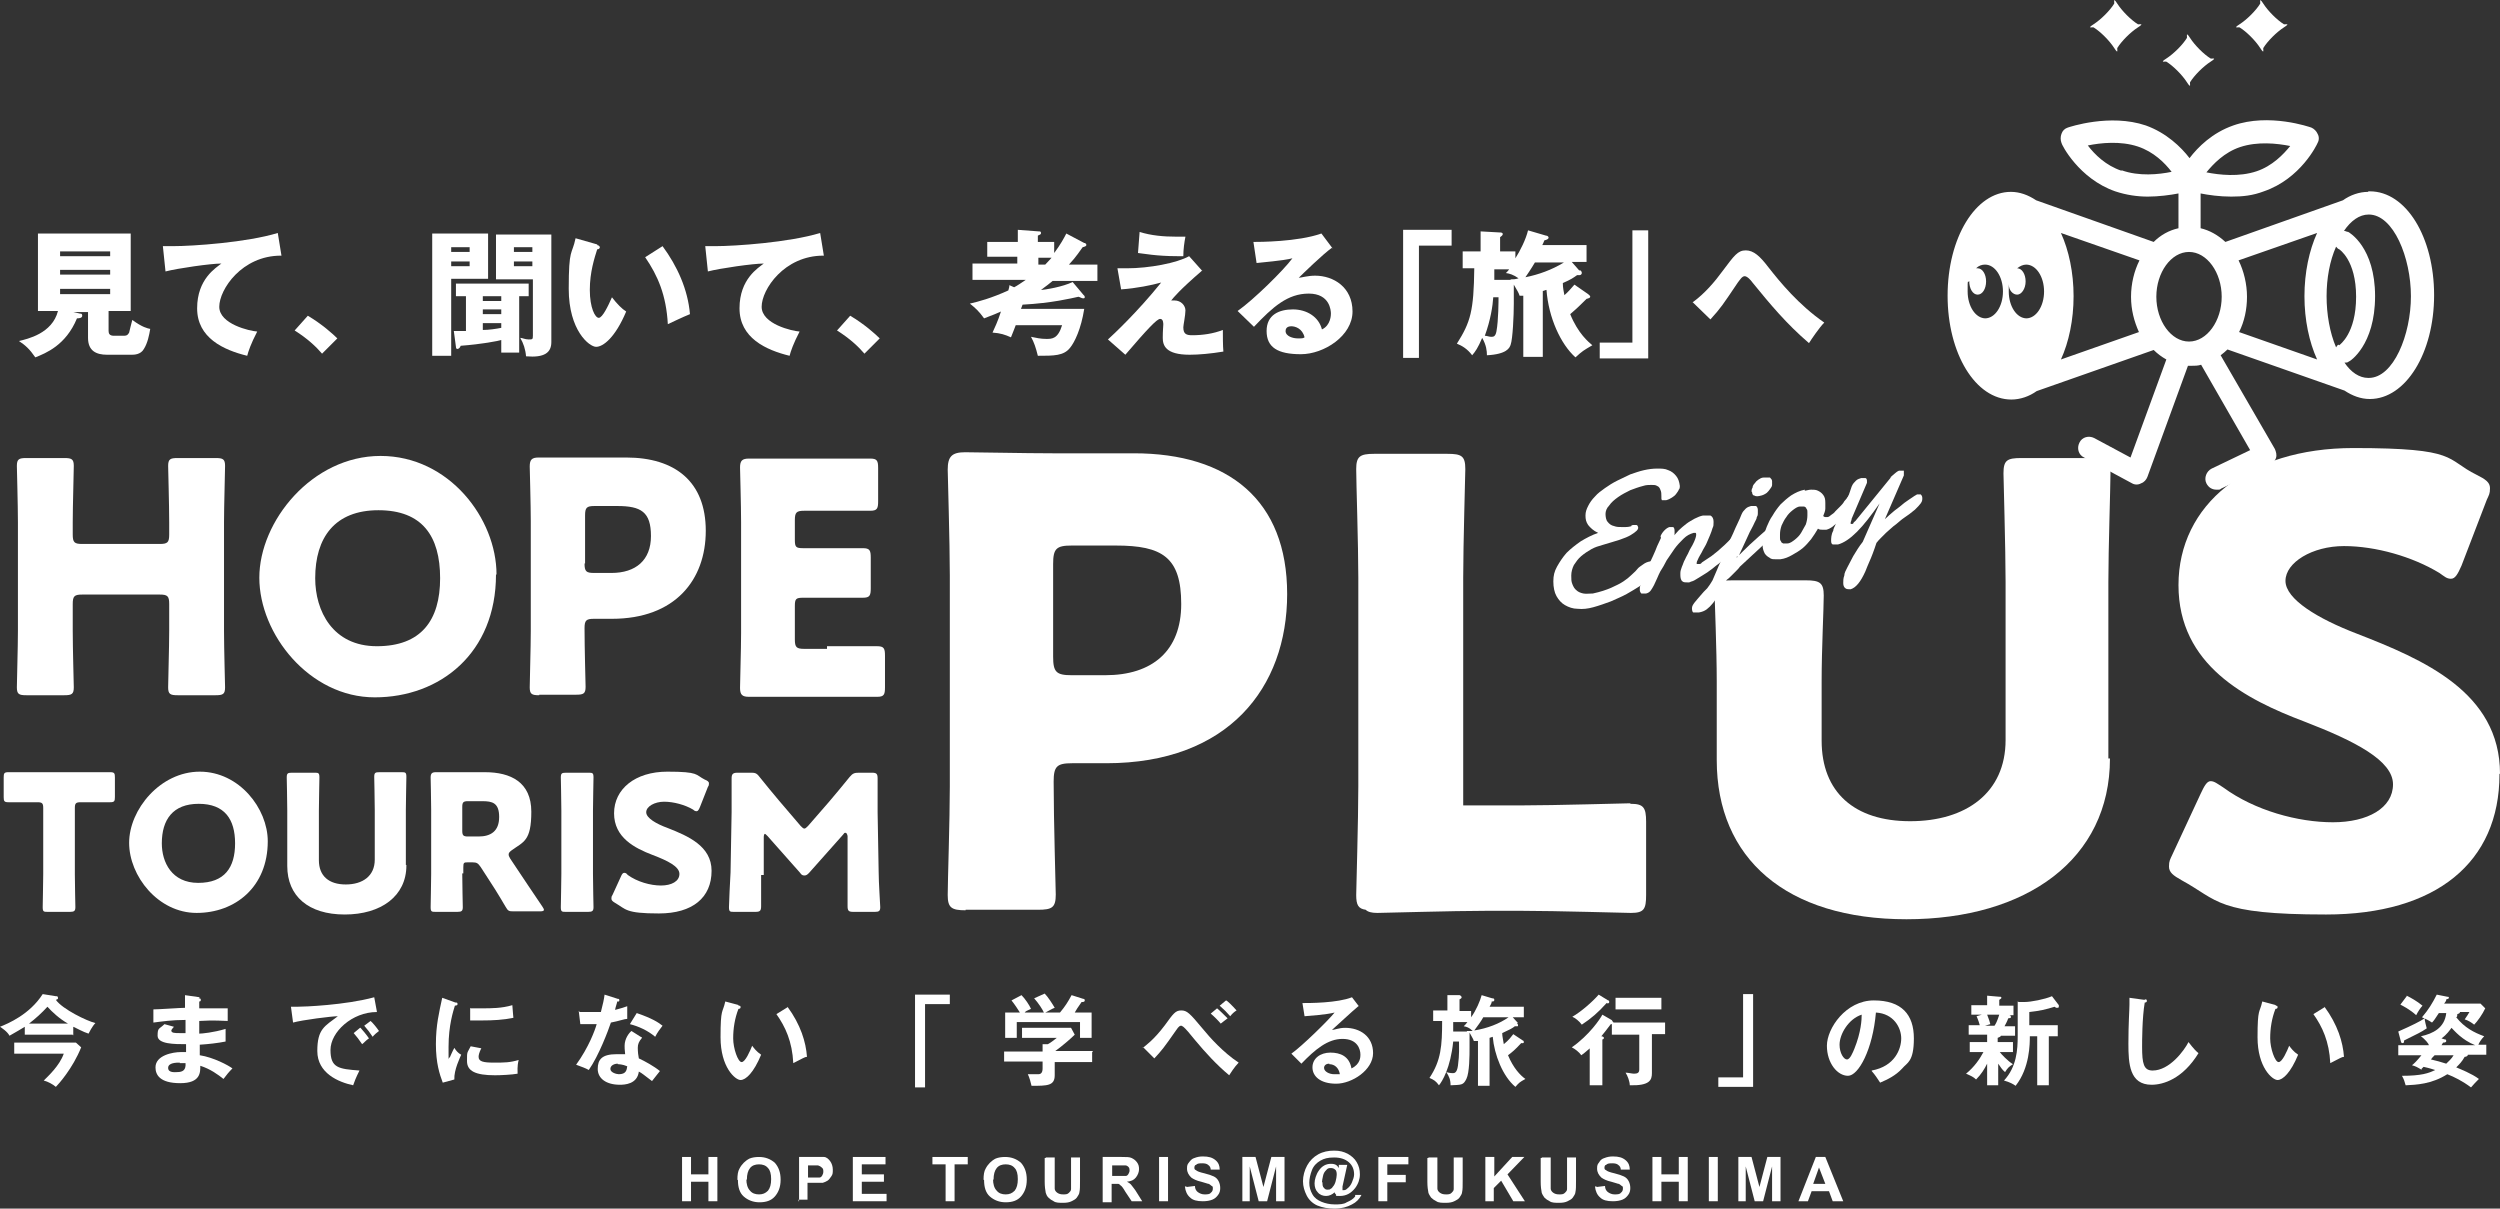
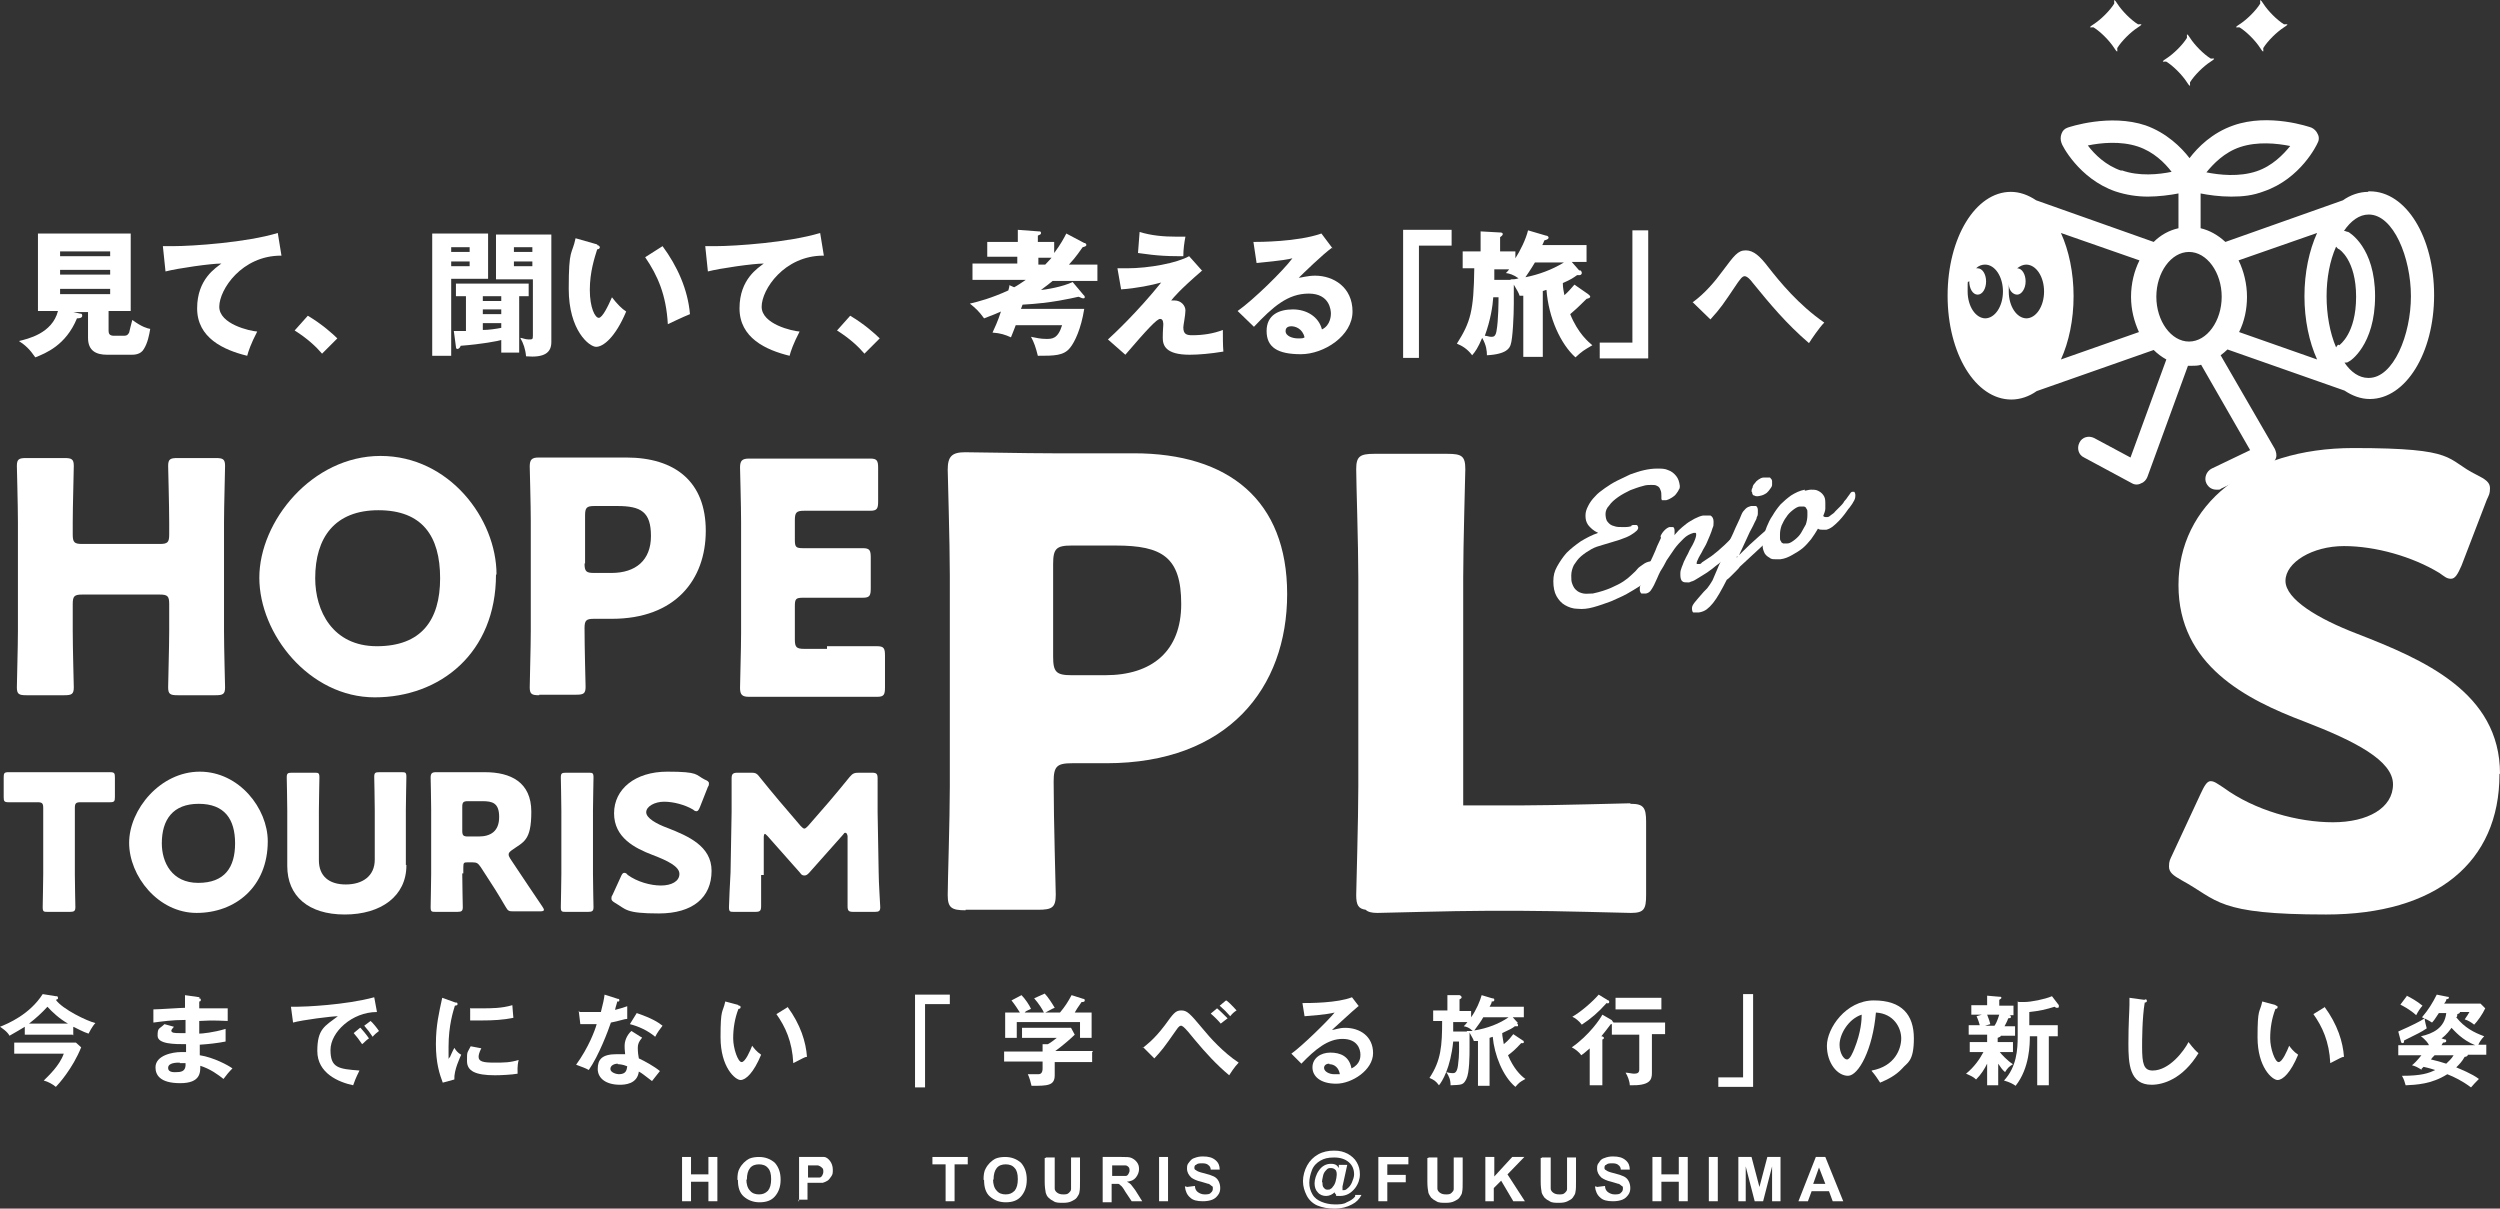
<svg xmlns="http://www.w3.org/2000/svg" id="_レイヤー_1" version="1.1" viewBox="0 0 474.3 229.3" width="474.3" height="229.3">
  <rect x="0" y="0" width="474.3" height="229.3" fill="#333333" stroke="none" />
  <defs>
    <style>
      .st0 {
        fill: #fff;
      }
    </style>
  </defs>
  <g>
    <path class="st0" d="M13.8,196.3H4.7v-1.5c-.8.5-1.5.9-2.9,1.7-.4-.8-1.5-1.5-1.8-1.7,1.5-.6,5.6-2.3,8.1-6.2l2.5.4c.2,0,.4,0,.4.3s0,.2-.4.4c1.3,1.8,5.9,4,7.5,4.4-.6.6-1.2,1.8-1.3,2-1-.3-2.4-1.1-2.9-1.3v1.6h-.1ZM2.7,200v-2.2h11.7l1,.9c-1.6,4-4.3,7-4.8,7.5-.6-.5-1.5-1-2.3-1.2.8-.8,3-2.8,3.8-5.1H2.7ZM12.9,194.2c-1.6-.9-3-2.2-3.9-3.2-1.1,1.2-2.2,2.2-3.5,3.2h7.4Z" />
    <path class="st0" d="M37.7,189.4c.2,0,.4,0,.4.3s-.2.3-.3.3v1.3h5.4v2.4c-.9,0-2.4-.2-5.4,0v2.4c.5,0,2.7-.2,5-.9v2.4c-1.5.3-3.3.5-4.9.6v2c2.6.4,5.4,1.9,6.2,2.5-.7.7-1.1,1.2-1.7,2-1-.8-2.5-1.9-4.4-2.5,0,1.2.1,3.3-3.8,3.3s-4.7-1.6-4.7-3c0-2.3,3.3-2.9,4.8-2.9s.8,0,1,0v-1.5c-2.2,0-5.4,0-5.4-1.6s.3-1.2,1.3-2.2l1.8.5c-.2.2-.5.6-.5.7,0,.5.7.5,1.6.5h1.1v-2.5c-2.6,0-4.5.3-6.1.5v-2.5c1,0,5.2-.3,6-.3v-2.4l2.8.4-.2.2h0ZM34.1,201.6c-.6,0-2.2,0-2.2,1s1.4.8,1.7.8c1.1,0,1.7-.4,1.6-1.7h-1.1Z" />
    <path class="st0" d="M71.5,192c-4.7,0-8.8,3.8-8.8,7.2s1.5,3.6,5.5,3.9c-.7,1.4-1,2.2-1.2,2.8-2.8-.6-6.8-2.3-6.8-6.5s1.4-4.7,3.9-6.6c-1.2,0-6.7.7-8.5,1.2l-.4-3h1.2c1.3,0,9.1-.3,14.6-1.8l.5,2.7h0ZM68.4,195c.3.3,1.2,1.4,1.6,2-.5.3-1.1,1-1.3,1.1-.6-.9-1-1.4-1.6-2.1l1.2-1h.1ZM70.2,193.6c.5.4,1.3,1.4,1.7,2-.4.3-.9.7-1.2,1.1-.6-.9-.9-1.3-1.6-2.1l1.2-.9h0Z" />
    <path class="st0" d="M86.4,190.2c.3,0,.4,0,.4.3s-.2.2-.5.3c-.3,1-1.2,3.7-1.2,7.8s0,1.5.2,2.1c0,0,.6-1.4.9-1.9.3.5.7,1,1.3,1.3-.2.5-1.4,2.9-1.3,4.7l-2.2.6c-.6-1.6-1.3-3.7-1.3-7.3s.6-6,1.2-8.8l2.5.9h0ZM91.3,198.9c-.4.8-.5,1.3-.5,1.6,0,.9.9,1.1,2.9,1.1s3,0,4.7-.5c-.3,1.2-.2,2.2-.2,2.6-1.1.2-3.2.3-4.3.3-3.7,0-5.3-.8-5.3-2.7s0-1.4.7-2.8l2.1.4h-.1ZM89.3,191.3h2.2c1.7,0,3.7,0,5.7-.6.1,1.7.2,2.1.2,2.4-1.9.4-3.9.5-5.9.5h-2.3v-2.4h0Z" />
    <path class="st0" d="M109.9,192h4.1c.4-1.5.6-2.5.7-3.3l2.5.8c.2,0,.3,0,.3.3s-.3.2-.4.2c0,.2-.4,1.3-.4,1.6,1.2-.3,1.7-.5,2.3-.7v2.4c-.5,0-1.5.4-3.1.7-.5,1.5-2.3,6.3-4.2,9-.5-.3-1.3-.6-2.4-1,2.4-3.3,3.6-6.6,3.9-7.7h-3.1l-.3-2.5h.1v.2ZM121.8,196.9c-.6.7-.8,1.2-.8,1.9s.1,1.6.2,2c1.1.5,2.9,1.5,4,2.4-.6.7-1.3,1.7-1.5,1.9-1.6-1.2-1.9-1.5-2.5-1.8-.3,2.4-2.7,2.5-3.6,2.5-2.6,0-4.2-1.2-4.2-3s.8-2.8,3.6-2.8,1.3,0,1.6,0c-.1-.9-.1-1.3-.1-1.6,0-1.4.9-2.5,1.3-2.8l1.9,1.2h.1ZM117.2,201.8c-.6,0-1.4.3-1.4,1s1.2,1,1.6,1c1.4,0,1.5-.8,1.6-1.5-.9-.4-1.7-.4-1.8-.4h0ZM120.8,192.2c2.9,1,4,1.7,4.9,2.4-.4.5-1,1.3-1.4,2.1-1.4-1.2-3.2-2-4.8-2.4l1.3-2.1Z" />
    <path class="st0" d="M140.1,190.8c.3,0,.4,0,.4.3s-.3.3-.4.3c-.7,1.8-1,3.7-1,5.6s.9,4.5,1.6,4.5,1.6-2.1,2-3.1c.3.4.8,1.1,1.7,1.7-1.4,3.4-2.9,4.8-3.9,4.8s-3.8-2.4-3.8-8.1.4-4.5.9-6.8l2.6.7h-.1ZM149.4,191c2.5,3.4,3.5,6.7,3.7,9.5-.4,0-.8.3-2.6,1.2-.2-4.1-1.5-6.9-3.2-9.3l2.1-1.3h0Z" />
    <path class="st0" d="M180.2,188.6v1.9h-4.7v15.8h-1.9v-17.6h6.6Z" />
    <path class="st0" d="M207.2,199.6v1.9h-7.1v2.5c0,2-1.4,2-4.4,2-.1-.5-.4-1.6-.7-2.2h2q.8,0,.8-1.1v-1.3h-7.3v-1.9h7.3v-1.4h1c.6-.3,1.3-.9,1.7-1.2h-6.6v-1.9h9.3l.7,1.3c-.7.7-2.3,2.1-3.7,3.1h7.1v.2h0ZM198.1,192.2c-.3-.7-1.1-1.9-1.9-2.8l2-.9c.6.6,1.5,2,1.9,2.7-.2,0-1.7.9-1.8.9h2.8c1-1.2,1.5-2,2.2-3.3l2.2.7c.1,0,.3,0,.3.3s-.3.3-.6.3c-.7,1-1.1,1.6-1.3,2h3.2v4.8h-2.2v-3h-12v3h-2.2v-4.8h2.8c-.3-.5-1.1-1.7-1.6-2.3l1.9-1c.7.7,1.5,1.9,1.8,2.6-.7.3-1.1.5-1.2.7h3.7Z" />
    <path class="st0" d="M216.8,198.8c.5-.4,2.1-1.5,4.2-4.3,1.6-2.2,2-2.8,3.1-2.8s1.6.5,4.1,3.5c1.3,1.6,3.9,4.5,6.8,6.4-.8.8-1.6,2.1-1.8,2.4-2.4-2-4.5-4.3-6.5-6.7-.7-.9-1.9-2.3-2.2-2.5-.1,0-.2-.2-.4-.2s-.4,0-1,.9c-2.3,3.3-2.7,3.8-4.1,5.3l-2.1-2.1h-.1ZM230.9,191.3c.5.4,1.4,1.3,2,1.9-.3.2-.9.7-1.3,1-.4-.5-1.3-1.4-1.9-1.9l1.2-1h0ZM232.6,189.8c.2,0,1.2,1,2,1.9-.5.3-.9.7-1.2,1.1-.6-.7-1.2-1.3-2-2l1.2-1Z" />
    <path class="st0" d="M257.7,190.9c-1.1.9-4.2,3.8-5,4.5.5,0,1.3-.4,2.5-.4,2.8,0,5.3,1.6,5.3,4.8s-4,5.8-7,5.8-4.5-1.4-4.5-3.1,1.5-2.8,3.4-2.8,3.6.7,4,3c1.7-.8,1.7-2.2,1.7-2.6,0-1.1-.6-3-3.4-3s-5.2,2-7.8,4.7l-1.9-1.9c2-1.4,7.1-6.4,8.2-7.8-1.6.4-4.5.6-5.7.7l-.4-2.5c1.4,0,6.6,0,9.4-1.1l1.3,1.7h-.1ZM252.2,201.8c-.7,0-1,.4-1,.8,0,.7,1,1.2,1.9,1.2h1.1c-.2-1.2-1-1.9-2-1.9h0Z" />
    <path class="st0" d="M287.8,194.1s.2.2.2.4,0,.2-.2.2h-.4c-.5.4-.9.6-2.4,1.3,0,.7.2,1.3.3,2.1,1-.8,1.4-1.4,1.8-1.9l1.8,1.2s.2,0,.2.3-.3.2-.5.2c-1.2,1.3-1.7,1.7-2.5,2.3,1,2.4,2.3,3.8,3.3,4.5-1.1.6-1.2.7-1.9,1.5-2.4-2-4-6.1-4.3-9.5-.1,0-.5.2-.6.2v9.1h-2.2v-8.5h-.8c0-.2-.2-.5-.8-1.6v2.9c0,1.4,0,4.7-.6,5.9s-.9,1.1-3,1.2c0-1.1-.3-1.7-.8-2.5.7.2,1.1.2,1.2.2.3,0,.8,0,1-1.4.3-2.2.2-3.6.2-4.6h-1.1c-.5,5-2.1,7.6-2.7,8.3-.6-.8-.9-1-1.8-1.4,2.2-3.3,2.4-6.1,2.4-10.8h-1.7v-2h2.7v-2.9h2.3c.1,0,.4.2.4.4s-.2.3-.4.4v2.2h2.2v1.2c1-1.4,1.7-3.1,2-4.2l2,.6c.2,0,.4,0,.4.3s-.2.3-.5.3c0,.2,0,.3-.4,1h6.5v2h-2.1l1,1.1h-.2ZM278.3,195.6h1.1c-.7-.7-1.2-.8-1.7-.9.3-.3.5-.5.7-.8h-2.7v1.8h2.7-.1ZM281.4,193c-.3.6-1.1,1.7-1.7,2.5,2.5-.4,4.8-1.3,6.5-2.5h-4.8Z" />
    <path class="st0" d="M305.8,193.7c.1,0,.3.2.3.3h9.8v2.2h-2.5v7.4c0,1.3-.4,2.4-4.2,2.3,0-.7-.4-1.8-.8-2.4.4,0,1.3.2,1.6.2.7,0,1-.2,1-.8v-6.6h-5.2v-2h-.2c-.6.8-1.6,2.1-1.8,2.3.3,0,.5.2.5.3s-.1.3-.3.3v8.7h-2.4v-7c-.9.8-1.3,1.1-1.6,1.3-.4-.6-1.2-1.2-1.8-1.5,3.3-2.3,5.4-5.4,5.8-6.2l1.9,1.1h0ZM305.1,189.8c.1,0,.2,0,.2.3s-.3.3-.5.2c-1.6,1.8-2.9,2.9-4.7,4.1-.5-.7-1.3-1.3-1.8-1.5,1.6-.9,3.9-2.9,5-4.2l1.8,1.1h0ZM315.2,191.5h-8.7v-2.2h8.7v2.2Z" />
    <path class="st0" d="M326,206.3v-1.9h4.7v-15.8h1.9v17.6h-6.6Z" />
    <path class="st0" d="M355.1,203.1c4.4-.8,5.6-4.1,5.6-6.1s-1.4-4.7-4.8-4.9c-.6,7-3.3,12-5.3,12s-4-2.4-4-5.7,3.6-8.6,8.9-8.6,7.6,2.7,7.6,7.2-1.3,4.6-2.2,5.7c-1.3,1.4-2.8,2.1-4.2,2.7-.6-.9-.9-1.4-1.6-2.2h0ZM349,198.2c0,1.6.8,2.8,1.4,2.8s1.1-1.3,1.4-2c1.3-3.2,1.4-5.6,1.4-6.5-2.5.8-4.2,3.7-4.2,5.7h0Z" />
    <path class="st0" d="M379.1,197.7h2.8v1.9h-2.5c.2.3,1.5,1.7,2.5,2.3-.8.5-1,.7-1.5,1.5-.6-.5-.8-.9-1.3-1.6v4.1h-2.1v-4.1c-.5,1-1.1,2-2.1,3-.5-.5-1-.7-1.9-1.1,1.6-1.3,2.6-2.8,3.3-4.1h-2.6v-1.9h3.3v-1.4h-3.5v-1.8h2.1c-.3-1.1-.5-1.4-.6-1.7l1-.3h-2v-1.8h3v-1.8l2.3.2c.3,0,.4,0,.4.2s-.2.2-.4.4v1.1h2.7v1.8h-1.1c.4,0,.6,0,.6.3s0,.2-.5.3c-.2.6-.5,1.1-.7,1.5h2v1.8h-2.7c0,.2-.4.3-.6.4v1-.2h0ZM377,192.5c.4,1,.5,1.4.6,1.8l-1,.3h1.8c.6-.9.8-1.9.9-2.1h-2.3ZM382.9,190.1h1.2c1.2,0,3.8-.5,5.2-1.1l1.3,1.7v.2c0,.2,0,.3-.3.3s-.2,0-.5-.2c-1.6.5-2.9.8-4.8,1v2.5h5.4v2.1h-1.7v9.3h-2.2v-9.3h-1.4c0,1.4,0,6-2.7,9.4-.4-.3-1.1-.7-2.2-1,2.4-2.6,2.6-5.8,2.6-8.5v-6.5h.1Z" />
    <path class="st0" d="M406.9,189.6c.3,0,.4,0,.4.3s-.3.3-.4.3c-.5,2.9-.5,7.4-.5,8.4,0,3.2.3,4.5,2,4.5,3.2,0,6-3.8,6.8-5.4,1,1.3,1.5,1.8,1.9,2.1-3,4.9-6.7,6-8.9,6-4.2,0-4.4-4-4.4-7.8s.2-6.4.2-7.4v-1.3l2.9.4h0Z" />
    <path class="st0" d="M431.7,190.8c.3,0,.4,0,.4.3s-.3.3-.4.3c-.7,1.8-1,3.7-1,5.6s.9,4.5,1.6,4.5,1.6-2.1,2-3.1c.3.4.8,1.1,1.7,1.7-1.4,3.4-2.9,4.8-3.9,4.8s-3.8-2.4-3.8-8.1.4-4.5.9-6.8l2.6.7h0ZM441,191c2.5,3.4,3.5,6.7,3.7,9.5-.4,0-.8.3-2.6,1.2-.2-4.1-1.5-6.9-3.2-9.3l2.1-1.3h0Z" />
    <path class="st0" d="M459.5,203c-1-.6-1.2-.7-1.9-.9.5-.4.9-.8,1.8-1.9h-4.4v-1.9h5.8c0-.3-.8-1.2-1.5-1.7,2.3-.5,4.5-1.6,4.8-4.4h-1.4c-.7,1.1-1,1.5-1.3,1.8-.6-.4-1.2-.7-1.9-1,1.2-1.4,2-2.7,2.8-4.3l2,.4c.2,0,.3,0,.3.2s-.2.2-.5.3c0,.2,0,.3-.4.8h6.9l.9.9c-.5,1.1-1.5,2.5-2.1,3.1-.5-.4-1.1-.8-1.8-1,.5-.7.6-.9.9-1.4h-1.8c0,.3-.3.3-.5.4,0,.3,0,.5-.2.6,1.6,2,3.4,2.9,5.3,3.6-.6.6-1,1.3-1.1,1.6h1.5v1.9h-3.5c0,.3-.4.4-.6.4-.5.9-1,1.4-1.6,2,.7.3,3,1.2,4.3,2.2-.7.7-.8.8-1.5,1.6-1.6-1.2-3.2-2-4.5-2.5-3,1.9-5.9,2-7.9,2.1-.2-.7-.3-1.1-.7-1.8,3.7,0,5.1-.5,6.3-1.1-1.2-.4-1.8-.5-2.2-.6l-.5.5h.2ZM455,195.7c2.7-1.2,4.1-1.9,5-2.5,0,.4.3,1.5.4,1.9-1.2.8-1.5.9-4.3,2.3,0,.3,0,.5-.3.5s-.2-.2-.3-.3l-.5-1.9h0ZM456.6,188.9c.8.4,1.9,1,3,1.9-.4.4-.9,1.2-1.2,1.8-1.2-1.1-2.6-1.8-3-2l1.2-1.6h0ZM461.9,200.2c-.4.4-.5.5-.7.8,1.2.3,1.7.4,2.9.8.4-.4,1-.9,1.4-1.6h-3.6ZM463.9,197.2s.2,0,.2.3-.4.3-.6.3c0,0-.2.3-.3.5h6.4c-2.5-1-3.9-2.7-4.5-3.3-.3.4-.9,1.3-1.9,2l.6.2h0Z" />
  </g>
  <g>
    <path class="st0" d="M129.4,227.9v-8.4h1.7v3.3h3.3v-3.3h1.7v8.4h-1.7v-3.7h-3.3v3.7h-1.7Z" />
    <path class="st0" d="M139.9,223.8c0-.9.1-1.6.4-2.1.2-.4.5-.8.8-1.1s.7-.6,1.1-.8c.5-.2,1.1-.3,1.8-.3,1.2,0,2.2.4,3,1.1.7.8,1.1,1.8,1.1,3.2s-.4,2.4-1.1,3.2-1.7,1.1-2.9,1.1-2.2-.4-3-1.1-1.1-1.8-1.1-3.1h0ZM141.6,223.7c0,.9.2,1.7.7,2.2.4.5,1,.7,1.7.7s1.2-.2,1.7-.7c.4-.5.6-1.2.6-2.2s-.2-1.7-.6-2.1c-.4-.5-1-.7-1.7-.7s-1.3.2-1.7.7-.6,1.2-.6,2.2h-.1Z" />
    <path class="st0" d="M151.6,227.9v-8.4h4.7c.5,0,.9.4,1.2.8.3.4.5,1,.5,1.6s0,.9-.3,1.3-.4.6-.7.8c-.3.2-.6.3-.9.4h-2.9v3.2h-1.7v.3ZM153.3,221v2.4h2.2c.2,0,.4-.2.5-.4s.2-.4.2-.7,0-.6-.3-.8c-.2-.2-.4-.3-.7-.4h-2,.1Z" />
-     <path class="st0" d="M161.8,227.9v-8.4h6.2v1.4h-4.5v1.9h4.2v1.4h-4.2v2.3h4.7v1.4h-6.4Z" />
    <path class="st0" d="M179.4,227.9v-7h-2.5v-1.4h6.7v1.4h-2.5v7h-1.7Z" />
    <path class="st0" d="M186.6,223.8c0-.9.1-1.6.4-2.1.2-.4.5-.8.8-1.1s.7-.6,1.1-.8c.5-.2,1.1-.3,1.8-.3,1.2,0,2.2.4,3,1.1.7.8,1.1,1.8,1.1,3.2s-.4,2.4-1.1,3.2-1.7,1.1-2.9,1.1-2.2-.4-3-1.1-1.1-1.8-1.1-3.1h0ZM188.4,223.7c0,.9.2,1.7.7,2.2.4.5,1,.7,1.7.7s1.2-.2,1.7-.7c.4-.5.6-1.2.6-2.2s-.2-1.7-.6-2.1c-.4-.5-1-.7-1.7-.7s-1.3.2-1.7.7-.6,1.2-.6,2.2h-.1Z" />
    <path class="st0" d="M198.4,219.6h1.7v5.9c0,.3.2.6.5.8s.6.3,1.1.3.8,0,1.1-.3c.2-.2.4-.4.4-.7v-6h1.7v4.4c0,1,0,1.7-.1,2.1,0,.4-.3.8-.5,1.1s-.6.5-1,.7-.9.3-1.6.3-1.4,0-1.8-.3c-.4-.2-.7-.4-1-.7s-.4-.6-.5-.9c-.1-.5-.2-1.2-.2-2.1v-4.5h.2,0Z" />
    <path class="st0" d="M209.2,227.9v-8.4h3.6c.9,0,1.5,0,1.9.2s.7.4,1,.8.4.8.4,1.3-.2,1.1-.6,1.6-.9.7-1.7.8c.4.2.7.4.9.7.2.3.6.7,1,1.4l1,1.6h-2l-1.2-1.8c-.4-.7-.7-1.1-.9-1.2-.2-.2-.3-.3-.5-.3h-1.2v3.5h-1.7v-.2h0ZM210.9,223.1h2.7c.2,0,.4-.2.5-.4s.2-.4.2-.6,0-.5-.2-.7-.4-.3-.6-.3h-2.5v2.1h-.1Z" />
    <path class="st0" d="M219.9,227.9v-8.4h1.7v8.4h-1.7Z" />
    <path class="st0" d="M225.1,225.2l1.6-.2c0,.6.3,1,.6,1.2s.7.4,1.2.4,1,0,1.2-.3c.3-.2.4-.5.4-.8s0-.4-.2-.5c-.1,0-.3-.3-.6-.4-.2,0-.6-.2-1.4-.4-.9-.2-1.5-.5-1.9-.8-.5-.5-.8-1-.8-1.7s.1-.8.4-1.2.6-.7,1-.8c.5-.2,1-.3,1.6-.3,1.1,0,1.8.2,2.4.7s.8,1.1.8,1.8h-1.7c0-.4-.2-.7-.5-.9-.2-.2-.6-.3-1.1-.3s-.9,0-1.2.3c-.2,0-.3.3-.3.5s0,.4.3.5c.2.2.7.4,1.6.6.8.2,1.4.4,1.8.6.4.2.7.5.9.9.2.4.3.8.3,1.3s-.1.9-.4,1.3c-.3.4-.6.7-1.1.9s-1.1.3-1.8.3c-1.1,0-1.9-.2-2.4-.7-.6-.5-.9-1.2-1-2.1h.3Z" />
-     <path class="st0" d="M235.7,227.9v-8.4h2.5l1.5,5.7,1.5-5.7h2.5v8.4h-1.6v-6.6l-1.7,6.6h-1.6l-1.7-6.6v6.6h-1.6.2Z" />
    <path class="st0" d="M257.1,226.7h1.2c-.4.8-1,1.4-1.8,1.8-.9.5-2,.8-3.3.8s-2.3-.2-3.3-.6c-.9-.4-1.6-1.1-2-1.9s-.7-1.7-.7-2.7.3-2.1.8-3,1.2-1.6,2.1-2.1,1.9-.7,3-.7,1.8.2,2.6.6c.7.4,1.3.9,1.7,1.6s.6,1.4.6,2.3-.3,1.8-.9,2.6c-.8,1-1.7,1.5-2.9,1.5s-.6,0-.7-.2-.3-.3-.3-.5c-.4.4-1,.7-1.6.7s-1.2-.2-1.6-.7c-.4-.4-.6-1-.6-1.7s.3-1.7.8-2.4c.6-.9,1.4-1.3,2.3-1.3s1.2.3,1.5.8v-.6h1.6l-.9,4.1v.7h.2c.2,0,.4,0,.7-.3.4-.3.7-.7.9-1.2.2-.5.4-1,.4-1.5,0-.9-.3-1.7-1-2.3s-1.6-.9-2.8-.9-1.9.2-2.6.6c-.7.4-1.3,1-1.6,1.8s-.5,1.6-.5,2.4.2,1.5.6,2.2,1,1.1,1.7,1.4c.7.3,1.6.5,2.5.5s1.7,0,2.3-.4c.7-.3,1.2-.6,1.6-1.1v-.3h0ZM250.9,224.3c0,.5,0,.8.3,1.1s.4.3.7.3.4,0,.6-.2c.1,0,.3-.2.4-.4.2-.2.4-.6.5-1s.2-.9.2-1.2,0-.8-.3-1c-.2-.2-.5-.3-.8-.3s-.6,0-.9.4c-.3.3-.5.6-.6,1.1s-.2.9-.2,1.2h0Z" />
    <path class="st0" d="M261.5,227.9v-8.4h5.7v1.4h-4v2h3.5v1.4h-3.5v3.6h-1.7Z" />
    <path class="st0" d="M271,219.6h1.7v5.9c0,.3.2.6.5.8s.6.3,1.1.3.8,0,1.1-.3c.2-.2.4-.4.4-.7v-6h1.7v4.4c0,1,0,1.7-.1,2.1,0,.4-.3.8-.5,1.1s-.6.5-1,.7-.9.3-1.6.3-1.4,0-1.8-.3c-.4-.2-.7-.4-1-.7-.2-.3-.4-.6-.5-.9-.1-.5-.2-1.2-.2-2.1v-4.5h.2,0Z" />
    <path class="st0" d="M281.8,227.9v-8.4h1.7v3.7l3.4-3.7h2.3l-3.2,3.3,3.3,5.1h-2.2l-2.3-3.9-1.4,1.4v2.5h-1.7.1Z" />
    <path class="st0" d="M292.5,219.6h1.7v5.9c0,.3.2.6.5.8s.6.3,1.1.3.8,0,1.1-.3c.2-.2.4-.4.4-.7v-6h1.7v4.4c0,1,0,1.7-.1,2.1,0,.4-.3.8-.5,1.1s-.6.5-1,.7-.9.3-1.6.3-1.4,0-1.8-.3c-.4-.2-.7-.4-1-.7-.2-.3-.4-.6-.5-.9-.1-.5-.2-1.2-.2-2.1v-4.5h.2,0Z" />
    <path class="st0" d="M302.9,225.2l1.6-.2c0,.6.3,1,.6,1.2s.7.4,1.2.4,1,0,1.2-.3c.3-.2.4-.5.4-.8s0-.4-.2-.5c-.1,0-.3-.3-.6-.4-.2,0-.6-.2-1.4-.4-.9-.2-1.5-.5-1.9-.8-.5-.5-.8-1-.8-1.7s.1-.8.4-1.2c.2-.4.6-.7,1-.8.5-.2,1-.3,1.6-.3,1.1,0,1.8.2,2.4.7s.8,1.1.8,1.8h-1.7c0-.4-.2-.7-.5-.9-.2-.2-.6-.3-1.1-.3s-.9,0-1.2.3c-.2,0-.3.3-.3.5s0,.4.3.5c.2.2.7.4,1.6.6.8.2,1.4.4,1.8.6.4.2.7.5.9.9.2.4.3.8.3,1.3s-.1.9-.4,1.3c-.3.4-.6.7-1.1.9s-1.1.3-1.8.3c-1.1,0-1.9-.2-2.4-.7-.6-.5-.9-1.2-1-2.1h.3Z" />
    <path class="st0" d="M313.5,227.9v-8.4h1.7v3.3h3.3v-3.3h1.7v8.4h-1.7v-3.7h-3.3v3.7h-1.7Z" />
    <path class="st0" d="M324.2,227.9v-8.4h1.7v8.4h-1.7Z" />
    <path class="st0" d="M329.8,227.9v-8.4h2.5l1.5,5.7,1.5-5.7h2.5v8.4h-1.6v-6.6l-1.7,6.6h-1.6l-1.7-6.6v6.6h-1.6.2,0Z" />
    <path class="st0" d="M349.5,227.9h-1.8l-.7-1.9h-3.3l-.7,1.9h-1.8l3.3-8.4h1.8l3.4,8.4h-.2ZM346.3,224.6l-1.2-3.1-1.1,3.1h2.3Z" />
  </g>
  <g>
    <path class="st0" d="M309.5,99.6h.9c.1,0,.2,0,.3.2,0,0,.1.2.1.3,0,.2-.1.4-.3.6-.2.2-.6.5-1.1.8s-1.2.6-2.1.9c-.9.3-2,.6-3.3,1-.7.2-1.4.4-2.1.8-.7.4-1.3.8-1.9,1.3s-1,1.1-1.4,1.7c-.3.6-.5,1.3-.5,2s0,1.1.2,1.6.4.9.8,1.2c.3.3.8.5,1.3.6s1.1,0,1.8,0c1.4-.3,2.6-.7,3.5-1.1.9-.4,1.7-.8,2.3-1.2.6-.4,1.1-.8,1.5-1.2s.8-.7,1.1-1.1.7-.6,1.1-.9c.4-.3.8-.5,1.4-.6h1.1c.3.2.4.4.4.8s-.1.6-.4,1-.7.9-1.2,1.4-1.2,1-1.9,1.5c-.8.5-1.6,1-2.5,1.5s-1.9.9-3,1.4c-1.1.4-2.2.8-3.3,1.1-1.1.3-2,.4-3,.3-.9,0-1.7-.3-2.4-.7-.7-.4-1.2-1-1.6-1.7s-.6-1.7-.6-2.8.2-1.9.7-2.8,1.1-1.8,1.8-2.6c.8-.8,1.7-1.5,2.7-2.2,1-.6,2.1-1.2,3.3-1.6-.9-.4-1.5-1-1.9-1.5-.4-.6-.5-1.1-.5-1.8s.2-1.2.5-1.8.7-1.2,1.3-1.8c.5-.6,1.2-1.1,1.9-1.6.7-.5,1.5-1,2.3-1.4s1.7-.8,2.5-1.2c.9-.3,1.7-.6,2.6-.8s1.7-.3,2.5-.3,1.5,0,2.1.3c.6.2,1.1.6,1.5,1.1s.6,1.1.7,1.9c0,.2,0,.5-.2.7-.1.3-.3.5-.5.8s-.5.5-.8.7-.7.4-1.1.5h-.8c0,0-.1-.2-.1-.3v-.4c0-.5,0-.9-.2-1.3-.1-.3-.3-.6-.6-.7-.3-.2-.6-.2-1.1-.2s-1,0-1.6.2c-.8.2-1.6.5-2.4.8-.8.4-1.6.8-2.3,1.3-.7.5-1.3,1-1.7,1.6-.5.5-.7,1.1-.7,1.6s.1,1.2.4,1.5c.3.4.7.7,1.2.8.5.2,1,.2,1.7.2s1.3,0,1.9-.3h-.3,0Z" />
    <path class="st0" d="M315,101.8c.2-.5.5-.9.8-1.2s.6-.5.9-.6h.7c.2,0,.3.4.3.7v.5c0,.2,0,.4-.2.6.2-.4.6-.7,1-1.2.4-.4.9-.8,1.4-1.2s1.1-.7,1.6-1c.6-.3,1.1-.5,1.6-.6h1.4c.4.2.6.6.6,1.2s0,.8-.2,1.2c-.1.4-.3.9-.5,1.4s-.4.9-.6,1.4-.5.9-.7,1.3c-.2.4-.4.8-.6,1.1s-.3.6-.4.8-.2.4-.2.6v.2h.6s.2,0,.4-.3c.6-.4,1.2-.8,1.8-1.2.6-.5,1.2-.9,1.7-1.4.6-.5,1.1-1,1.5-1.4s.9-.9,1.2-1.3c0,0,.2-.2.3-.2h.6c.1,0,.2.3.2.5,0,.3,0,.7-.3,1.2s-.5.9-1,1.4-1.2,1.1-1.7,1.6-1,1-1.6,1.4c-.5.4-1.1.9-1.7,1.3-.6.4-1.3.8-2.1,1.3-.3.2-.5.3-.8.4-.2,0-.4.2-.6.2-.6,0-1,0-1.2-.2-.3-.2-.4-.7-.4-1.2s0,0,0-.2v-.2c0-.3.1-.7.3-1.2.2-.4.3-.9.6-1.4.2-.5.5-.9.7-1.4s.5-.9.7-1.3c.2-.4.4-.8.5-1.1s.2-.6.2-.8,0-.3-.1-.4h-.4c-.7.2-1.3.5-1.9,1.1s-1.2,1.2-1.7,1.9-1,1.5-1.5,2.2c-.4.8-.8,1.5-1.2,2.1-.2.4-.4.8-.6,1.3-.2.4-.4.9-.6,1.3-.2.4-.4.7-.6,1s-.5.5-.9.6h-.9c-.2-.2-.3-.4-.3-.8s0-.5.2-.9c.1-.4.3-1,.6-1.5.2-.6.5-1.2.8-1.9s.6-1.4.9-2c.3-.7.6-1.3.8-1.9.3-.6.5-1.1.7-1.5v-.3h0Z" />
    <path class="st0" d="M329.5,105.8c.6-.7,1.5-1.5,2.5-2.5,1-.9,2.2-2,3.6-3.2.2,0,.3-.2.5-.3h.6c.2.2.2.4.2.6s0,.6-.3,1-.6.8-1.1,1.1l-5.4,5c-.2.3-.4.5-.6.7l-.6.6-.6.6c-.2.2-.4.4-.7.6-.5,1-1,1.9-1.4,2.6-.4.7-.8,1.3-1.2,1.8-.4.5-.8.9-1.2,1.2-.4.3-.9.5-1.5.6h-1c-.2,0-.3-.4-.3-.8s.2-.7.5-1.1c.3-.4.7-.8,1.1-1.3s.8-.9,1.3-1.4c.4-.5.7-1,1-1.5.3-.7.6-1.4.9-2.1.3-.8.7-1.5,1-2.3s.7-1.6,1-2.3c.3-.8.7-1.5,1-2.2.3-.7.6-1.4.9-2,.3-.6.5-1.1.7-1.6s.5-.8.8-1.1.7-.4,1-.5h.9c.2,0,.4.4.4.7v.7c0,.2,0,.4-.2.7,0,.3-.2.6-.4,1s-.4.9-.7,1.4-.6,1.3-1,2.1-.8,1.8-1.4,3h-.3v.2ZM332.3,93.3c0-.2,0-.5.2-.8,0-.3.2-.6.4-.8.2-.3.4-.5.7-.7s.6-.4,1-.4h1.2c.2.2.4.4.4.7v.7c0,.3-.2.5-.4.8s-.4.5-.6.7c-.3.2-.6.4-1,.5-.7.2-1.1.2-1.4,0-.3,0-.4-.4-.4-.7h-.1Z" />
    <path class="st0" d="M342.3,93.1c.4,0,.8-.2,1.3-.2s.9,0,1.3.2c.4.2.7.4,1,.8.3.4.4.8.4,1.5v1.1c0,.4-.2.9-.4,1.4,0,0,.2.2.4.2h.4c.2,0,.5-.2.7-.4.3-.2.6-.4.8-.7l.9-.9c.3-.3.6-.6.8-1,.3-.3.5-.6.7-.9.2-.3.4-.5.5-.7,0,0,.2-.2.3-.2h.4s.2.3.2.6,0,.6-.2,1-.5.9-.9,1.4c-.3.3-.5.7-.9,1.2s-.7.9-1.1,1.3-.8.8-1.2,1.1-.8.5-1.2.6h-.8c-.3,0-.5,0-.8-.2-.4.7-.8,1.3-1.3,2-.5.6-1,1.2-1.6,1.7s-1.3.9-2,1.3c-.7.4-1.4.7-2.2.8h-1c-.4,0-.8,0-1.1-.3-.4-.2-.7-.5-.9-.8-.2-.4-.4-.9-.4-1.5s0-1,.2-1.6.3-1.3.6-2,.6-1.4,1.1-2.1c.4-.7.9-1.4,1.5-2.1.6-.6,1.3-1.2,2-1.7.8-.5,1.6-.9,2.6-1.1h0v.2ZM341.5,96.1c-.5,0-1,.4-1.4.7-.5.4-.9.8-1.2,1.3-.4.5-.6,1-.9,1.6-.2.6-.3,1.1-.3,1.7v.7c0,.2,0,.4.2.6,0,.2.2.3.4.4h.8c.5,0,1-.4,1.4-.7.5-.4.9-.8,1.2-1.3s.6-1.1.9-1.6c.2-.6.3-1.2.3-1.7v-.7c0-.2,0-.4-.2-.6,0-.2-.2-.3-.4-.4h-.8Z" />
-     <path class="st0" d="M358.6,90.6c.3-.3.6-.5.8-.7s.4-.3.5-.4c0,0,.3-.2.4-.2h.9v.9l-3.6,8.3c.5-.5,1.1-1,1.8-1.6.7-.5,1.3-1,1.9-1.5.6-.4,1.1-.8,1.6-1.1.4-.3.7-.4.8-.5h.7c.2.2.3.4.3.7s0,.6-.3,1-.6.7-1.1,1.2c-.7.6-1.4,1.1-2,1.5s-1,.8-1.5,1.2c-.4.3-.8.6-1.1.9-.3.3-.6.5-.9.8l-.9.9c-.3.3-.6.6-.9,1-.2.7-.5,1.4-.7,2s-.5,1.2-.7,1.7-.4.9-.5,1.2-.2.5-.2.5c-.9,2-1.8,3.1-2.8,3.4-.4,0-.8,0-1-.2-.3-.2-.4-.6-.4-1s0-.9.2-1.4c0-.5.3-1,.6-1.6s.7-1.3,1.1-2.1c.5-.8,1-1.7,1.8-2.7l3.2-7.3c-1.6,2.3-3,4.1-4.3,5.4-1.3,1.3-2.5,2.1-3.6,2.4h-.9c-.3,0-.4-.3-.4-.7s0-1.2.4-1.9c0-.4.3-.8.4-1.1,0-.3.3-.7.5-1s.3-.7.5-1.1.4-.8.6-1.3.4-1.1.7-1.7c.3-.6.5-1.4.8-2.2.2-.5.5-.8.8-1.1s.7-.4,1-.5h.8c.2,0,.3.3.3.5v.4l-2.9,6.8c0,.3-.2.6-.2.8s0,.2.2.2.3,0,.4-.3c.2-.2.4-.3.5-.5l6.6-8.1h-.3.1Z" />
  </g>
  <g>
    <path class="st0" d="M20.6,62.8c0,.5.2.9,1,.9h1.9c.7,0,.8-.3,1-.6.1-.4.4-1.7.6-2.4,1.9,1.4,2.9,1.6,3.4,1.7-.2,1.2-.5,2.7-1.2,3.8-.6,1.1-1.9,1.1-2.3,1.1h-4.7c-2,0-3.6-.7-3.6-3.2v-4.9h-2.8l1.3.3c.2,0,.4,0,.4.4s-.5.5-1,.5c-2.1,5.1-5.9,6.6-7.9,7.4-1.1-1.6-1.9-2.3-3.1-3.1,1.6-.4,6.3-1.4,7.4-5.7h-3.8v-14.7h17.6v14.7h-4.2v3.7h0ZM20.9,48.6v-.9h-9.5v.9h9.5ZM11.4,51.2v.9h9.5v-.9h-9.5ZM11.4,54.8v1h9.5v-1h-9.5Z" />
    <path class="st0" d="M53.3,48.5c-7.4,0-11.7,6.4-11.7,9.7s5.8,4.6,7.2,4.7c-1.2,2.3-1.7,3.8-1.9,4.6-4.5-1.1-9.5-3.4-9.5-9s3.6-7.7,4.6-8.5c-2,0-8.3.9-10.6,1.5l-.5-4.8h1.9c3.8,0,14-.7,19.9-2.5l.7,4.3h0Z" />
    <path class="st0" d="M61.1,67.1c-1.1-1.3-2.8-2.9-5.2-4.4l2.5-2.8c2.7,1.6,4.8,3.5,5.6,4.3l-2.9,2.9h0Z" />
    <path class="st0" d="M92.6,44.4v8.5h-7v14.6h-3.6v-23.2h10.6ZM89.1,47.8v-.9h-3.5v.9h3.5ZM85.6,49.6v.9h3.5v-.9h-3.5ZM98.4,66.9h-3.3v-2.4c-.6.2-3.7.8-7.7,1.1-.2.6-.6.6-.6.6-.1,0-.3,0-.3-.4l-.4-3h2.3v-6.6h-1.9v-2.4h13.8v2.4h-1.8v10.7h-.1ZM95.1,56.2h-3.5v.9h3.5v-.9ZM95.1,58.7h-3.5v.9h3.5v-.9ZM95.1,61.3h-3.5v1.3c1.1,0,2.5-.2,3.5-.4v-.9h0ZM104.6,44.4v20.5c0,2-1.3,3-4.8,2.7-.1-1.3-.5-2.5-1.1-3.5.4,0,.9.3,1.6.3s.8,0,.8-.7v-10.7h-7v-8.5h10.6-.1ZM101,47.8v-.9h-3.5v.9h3.5ZM97.5,49.6v.9h3.5v-.9h-3.5Z" />
    <path class="st0" d="M113.3,46.5c.2,0,.5.2.5.4,0,.3-.3.4-.5.4-.5,1.6-1.4,4.3-1.4,7.7s1,5.3,1.7,5.3,1.8-2.3,2.5-3.9c1,1.3,1.9,2.2,2.7,2.7-2.1,5-4.4,6.7-5.7,6.7s-5.2-3.1-5.2-11,.6-6.3,1.3-9.6l4.2,1.2h-.1ZM125.7,46.7c2.8,3.8,4.8,8.2,5.2,12.9-1.5.6-3.3,1.5-4.2,1.9-.3-5.5-1.9-9.2-4.3-12.7l3.3-2.1h0Z" />
    <path class="st0" d="M156.2,48.5c-7.4,0-11.7,6.4-11.7,9.7s5.8,4.6,7.2,4.7c-1.2,2.3-1.7,3.8-1.9,4.6-4.5-1.1-9.5-3.4-9.5-9s3.6-7.7,4.6-8.5c-2,0-8.3.9-10.6,1.5l-.5-4.8h1.9c3.8,0,14-.7,19.9-2.5l.7,4.3h-.1Z" />
    <path class="st0" d="M164,67.1c-1.1-1.3-2.8-2.9-5.2-4.4l2.5-2.8c2.7,1.6,4.8,3.5,5.6,4.3l-2.9,2.9Z" />
    <path class="st0" d="M205.9,46.2c.2,0,.2.2.2.3,0,.2-.3.3-.7.4-.4.5-1.1,1.7-2.6,3.3h5.4v3.1h-8.5c-.6.5-1.1.9-2.2,1.7.7,0,4.2-.6,6-1.5l2.1,2.5c.1,0,.2.3.2.3,0,.2,0,.3-.3.3s-.5-.2-.9-.3c-1.4.3-5,1.2-10.6,1.5-.1.3-.2.5-.3.8h12c-.6,3.8-1.8,6.3-2.7,7.4-1.2,1.5-3,1.5-6.1,1.5-.4-1.6-.7-2.5-1.3-3.6,1,.2,1.8.4,2.9.4s2.2,0,3-2.6h-8.8c-.2.6-.4,1-.9,2.3-1.1-.5-2-.8-3.5-.9.4-.9,1-2.1,1.6-4-.6.3-1.4.6-3.2,1.3-1-1.4-1.7-2-2.7-2.8,1.7-.4,4-1,7.3-2.5.1-.4.2-.6.2-1l.9.4c.6-.3,1.3-.8,2.2-1.4h-10.1v-3.1h8.5v-1.3h-5.7v-2.8h5.8v-2.3l4,.3c.2,0,.4,0,.4.3s-.2.3-.6.5v1.2h3.1v2.1c1.2-1.6,1.9-2.9,2.3-3.7l3.4,1.8h.2ZM197,48.9v1.3h1.3c.7-.7,1-1.1,1.2-1.3h-2.5Z" />
    <path class="st0" d="M228.1,51.3c-4.4,3.8-5.4,5.1-5.9,5.7h.6c1.3,0,2.1,1,2.1,1.9s-.4,2.8-.4,3.2c0,1.3.6,1.5,1.7,1.5,2,0,4-.3,5.8-1,0,1,0,3.1.1,4.1-2.4.4-4.7.6-6.4.6-4.6,0-5.1-1.8-5.1-3.2s.1-2.2.1-2.5,0-1.1-.6-1.1-2.4,1.9-6.6,6.8l-3.3-2.9c1-.9,5.6-5.2,10.1-10.8-1.8.5-4.7,1.1-7.6,1.3l-.7-4h1.8c4.2,0,9.5-1,11.8-2.3l2.5,2.8h0ZM216.2,44c2.2.7,4.6.9,6.9.9s1.4,0,1.8,0c-.2,1-.4,2.4-.4,3.7h-1.2c-3.9,0-6.4-.5-7.4-.6l.3-3.9h0Z" />
    <path class="st0" d="M252.7,47c-1.7,1.2-5.7,5.1-6.3,5.7.4,0,1.7-.4,3.1-.4,3.5,0,7.1,2.2,7.1,6.8s-5.4,8.1-9.8,8.1-6.5-1.3-6.5-4.4,2.4-4.1,5-4.1,4.9,1.4,5.5,3.8c1.7-.8,1.7-2.8,1.7-3,0-.6-.2-3.8-4.2-3.8s-6.8,2.5-10.4,6.3l-3.1-3c3-2.1,8.7-7.7,10.4-10-.8.2-1.7.4-6.8.9l-.6-4c1,0,8.4,0,12.9-1.6l2.1,2.8h-.1ZM245,61.9c-.9,0-1.1.5-1.1.9,0,1,1.4,1.4,2.3,1.4s1,0,1.3-.2c-.4-1.7-1.8-2.1-2.5-2.1h0Z" />
    <path class="st0" d="M266.2,43.6h9.2v3h-6.2v21.3h-3v-24.3Z" />
    <path class="st0" d="M299.9,51.4c.1,0,.2.2.2.4s-.2.4-.4.4h-.5c-.7.5-1.1.8-2.7,1.5,0,1,.2,1.7.3,2.3.7-.6,1.2-1.2,1.9-2l2.6,1.8c.2.2.4.3.4.5s-.3.3-.7.4c-1.8,1.8-2.4,2.3-3.1,2.9,1.5,3.7,3.5,5.3,4.2,5.9-1.7,1-1.9,1.1-3.2,2.3-2.8-2.5-5.1-7.5-5.5-12.8-.2,0-.5.2-.7.2v12.5h-3.7v-11.6h-.7c-.2-.6-.4-.9-1.1-2.1v3.6c0,2.2-.2,6.7-.6,7.8-.2.6-.7,1.8-4.5,2,0-.8-.1-1.9-.9-3.3-.8,1.9-1.3,2.6-1.9,3.3-.9-1.2-1.9-1.8-2.9-2.2,2.6-4.1,3.2-6.2,3.3-14.3h-2.2v-3.2h3.4v-3.8l3.6.2c.2,0,.6,0,.6.3s-.3.4-.5.6v2.7h2.9v1.3c.9-1.4,2-3.6,2.4-5.3l3.4,1c.3,0,.5.2.5.4s-.3.4-.8.5c-.1.3-.3.7-.4.9h8.4v3.2h-2.8l1.4,1.6h.3ZM283.3,56.4c-.1,1.6-.5,4.3-1.6,7.3.4,0,.8.2,1.2.2s.8,0,1-1c.4-2.1.4-5.9.4-6.5h-1ZM286.6,53c.5,0,.9,0,1.5-.2-1-.7-1.7-.9-2.4-1,.2-.2.5-.5.6-.7h-2.8v2h3.2-.1ZM291.2,49.8c-.7,1.2-1.4,2.2-1.8,2.8,2.5-.5,5-1.4,7.3-2.8h-5.5Z" />
    <path class="st0" d="M312.7,68h-9.2v-3h6.2v-21.3h3v24.3Z" />
    <path class="st0" d="M321.2,57.3c2.2-1.6,4.1-3.8,5.7-6,2.1-2.8,2.8-3.8,4.3-3.8s2.7,1.1,4.3,3.2c2.2,2.8,5.7,7.1,10.6,10.5-.9.9-2.4,3.1-2.9,3.9-4.3-3.7-7.3-7.3-10.8-11.6-.2-.3-.9-1.1-1.4-1.1s-.9.7-1.3,1.2c-2.9,4.3-3.2,4.8-5.2,7l-3.4-3.3h.1Z" />
  </g>
  <g>
    <path class="st0" d="M449.3,36.4c-1.7,0-3.4.6-4.8,1.6l-22.3,7.9c-1.4-1.3-3-2.2-4.7-2.6v-6.6c1.5.3,3.6.6,5.8.6s4.1-.2,6.2-1c7-2.4,10.1-8.9,10.2-9.2.3-.5.3-1.2,0-1.7-.2-.5-.7-1-1.2-1.2-.3-.1-8-2.8-14.8-.4-4,1.4-6.7,4.1-8.3,6.2-1.6-2.1-4.4-4.8-8.3-6.2-6.8-2.3-14.5.3-14.8.4-.6.2-1,.6-1.2,1.2-.2.5-.2,1.2,0,1.7,0,.3,3.3,6.8,10.2,9.2,2.1.7,4.2,1,6.2,1s4.3-.3,5.8-.6v6.6c-1.8.4-3.4,1.3-4.7,2.6l-22.3-7.9c-1.5-1-3.1-1.6-4.8-1.6s0,0,0,0h0c-6.7,0-12,8.7-12,19.7s5.3,19.7,12.1,19.7h0c1.7,0,3.4-.6,4.8-1.6l22.2-7.8c.7.7,1.5,1.3,2.4,1.8l-6.8,18.6-6.9-3.7c-1-.5-2.3-.2-2.8.9-.5,1-.2,2.3.9,2.8l9.1,4.9c.5.3,1.2.3,1.7,0,.6-.2,1-.7,1.2-1.2l7.7-21.1h.6c.7,0,1.3,0,1.9-.2l9.3,16.2-7.3,3.5c-1,.5-1.5,1.8-1,2.8.4.8,1.1,1.2,1.9,1.2s.6,0,.9-.2l9.3-4.5c.5-.3.9-.7,1.1-1.3.2-.6,0-1.2-.2-1.7l-10.3-17.8c.4-.3.9-.7,1.3-1.1l22.2,7.8c1.5,1,3.1,1.6,4.8,1.6,6.8,0,12.2-8.7,12.2-19.7s-5.3-19.7-12.2-19.7h-.3ZM425,27.9c3.3-1.1,7-.7,9.5-.2-1.3,1.6-3.4,3.8-6.4,4.8-3.3,1.1-7,.7-9.5.2,1.3-1.6,3.4-3.8,6.4-4.8h0ZM402.5,32.4c-3-1-5.1-3.1-6.4-4.8,2.4-.5,6.2-.9,9.5.2,3,1,5.1,3.1,6.4,4.8-2.4.5-6.2.9-9.5-.3h0ZM376.7,60.4c-1.9,0-3.4-2.3-3.4-5.1s0-1.4.3-2h0c0,1.5.7,2.6,1.6,2.6s1.6-1.1,1.6-2.5-.7-2.5-1.6-2.5-.2,0-.3,0c.5-.5,1.1-.7,1.7-.7,1.9,0,3.4,2.3,3.4,5.1s-1.5,5.1-3.4,5.1h.1ZM384.5,60.4c-1.9,0-3.4-2.3-3.4-5.1s0-1,0-1.4c0,1.2.8,2,1.6,2s1.6-1.1,1.6-2.5-.7-2.5-1.6-2.5,0,0,0,0c.5-.4,1.1-.7,1.7-.7,1.9,0,3.4,2.3,3.4,5.1s-1.5,5.1-3.4,5.1h.1ZM405.8,63l-14.8,5.2c1.5-3.3,2.4-7.5,2.4-12s-.9-8.7-2.4-12l14.9,5.2c-1,2-1.6,4.4-1.6,6.9s.6,4.7,1.5,6.7h0ZM415.3,64.8c-3.4,0-6.2-3.9-6.2-8.5s2.8-8.5,6.2-8.5,6.2,3.9,6.2,8.5-2.8,8.5-6.2,8.5ZM424.8,63c1-2,1.5-4.3,1.5-6.7s-.6-4.9-1.6-6.9l14.9-5.2c-1.5,3.3-2.4,7.5-2.4,12s.9,8.7,2.4,12l-14.8-5.2h0ZM443.7,65.4c-.2,0-.4.3-.5.5-1.2-2.8-1.8-6.3-1.8-9.7s.6-6.7,1.8-9.4c.2.2.3.4.6.5,0,0,3.2,2,3.2,9s-3.1,9.1-3.2,9.2h0ZM449.3,71.7c-1.7,0-3.3-1.1-4.5-2.9.3,0,.6,0,.8-.2.2,0,5-3.1,5-12.4s-4.9-12.1-5.1-12.2c-.3,0-.5-.2-.8-.2,1.3-1.9,2.9-3.1,4.7-3.1,4.7,0,8,8.2,8,15.5s-3.3,15.5-8,15.5h-.1Z" />
    <path class="st0" d="M405.6,4.6c-1.3-.8-3-2.5-3.9-3.9s-.5-.2-.6,0c-.8,1.3-2.5,3-3.9,3.9s-.2.5,0,.6c1.3.8,3,2.5,3.9,3.9s.5.2.6,0c.8-1.3,2.5-3,3.9-3.9s.2-.5,0-.6Z" />
    <path class="st0" d="M433.3,4.6c-1.3-.8-3-2.5-3.9-3.9s-.5-.2-.6,0c-.8,1.3-2.5,3-3.9,3.9s-.2.5,0,.6c1.3.8,3,2.5,3.9,3.9s.5.2.6,0c.8-1.3,2.5-3,3.9-3.9s.2-.5,0-.6Z" />
    <path class="st0" d="M419.4,11.1c-1.3-.8-3-2.5-3.9-3.9s-.5-.2-.6,0c-.8,1.3-2.5,3-3.9,3.9s-.2.5,0,.6c1.3.8,3,2.5,3.9,3.9s.5.2.6,0c.8-1.3,2.5-3,3.9-3.9s.2-.5,0-.6Z" />
  </g>
  <path class="st0" d="M183.2,172.7c-2.7,0-3.4-.5-3.4-2.9s.4-14.4.4-20.6v-40c0-6.2-.4-19.3-.4-20.1,0-2.5.8-3.3,3.3-3.3s11.2.2,16.6.2h15.4c18,0,29.1,8.9,29.1,26.7s-11.2,32.1-34.3,32.1h-6.5c-2.9,0-3.5.6-3.5,3.5,0,7.2.4,20.6.4,21.4,0,2.5-.7,2.9-3.4,2.9h-13.7ZM199.8,124.6c0,2.9.6,3.5,3.5,3.5h6.4c8.9,0,14.4-4.6,14.4-13.5s-3.6-11.1-12.4-11.1h-8.4c-2.9,0-3.5.6-3.5,3.5v17.5h0Z" />
-   <path class="st0" d="M400.3,143.9c0,19.1-15.8,30.5-38.6,30.5s-36-11.5-36-30.2v-14.9c0-6.2-.4-15.5-.4-16.3,0-2.5.7-2.9,3.4-2.9h13.9c2.7,0,3.4.5,3.4,2.9s-.4,10.1-.4,16.3v11.2c0,9.8,6.2,15.3,16.8,15.3s18.1-5.4,18.1-15.4v-30c0-6.2-.4-19.8-.4-20.6,0-2.5.7-2.9,3.4-2.9h13.5c2.7,0,3.4.5,3.4,2.9s-.4,14.4-.4,20.6v33.5h.3Z" />
  <path class="st0" d="M309.3,152.4c-.8,0-14.4.4-20.6.4h-11.1v-43.2c0-6.2.4-19.8.4-20.6,0-2.5-.7-2.9-3.4-2.9h-13.9c-2.7,0-3.4.5-3.4,2.9s.4,14.4.4,20.6v39.6c0,6.2-.4,19.8-.4,20.6,0,1.9.4,2.6,1.8,2.8.4.4,1.1.6,2.2.6s14.4-.4,20.6-.4h6.9c6.2,0,19.8.4,20.6.4,2.5,0,2.9-.7,2.9-3.4v-13.9c0-2.7-.5-3.4-2.9-3.4h-.1Z" />
  <path class="st0" d="M474.2,146.9c0,16.7-12,26.6-32.9,26.6s-20.4-2.7-27.4-6.5c-1.6-.9-2.4-1.5-2.4-2.6s.2-1.3.7-2.4l5.3-11.4c.7-1.5,1.2-2.4,1.9-2.4s1.3.5,2.4,1.2c6,4.4,14.2,6.6,20.8,6.6s11.4-2.7,11.4-7.2-7.2-8.2-16.8-11.9c-11.1-4.2-23.9-10.7-23.9-25.9s13.1-26,33.2-26,17.3,2.1,23.4,5.1c1.6.8,2.5,1.4,2.5,2.5s-.2,1.3-.6,2.2l-4.8,12.5c-.7,1.6-1.2,2.5-2,2.5s-1.2-.4-2.2-1.1c-5.1-3.1-12.1-5.1-18.1-5.1s-11.1,3.1-11.1,6.6,6.2,7.2,13.5,10c12.6,4.9,27.2,11.1,27.2,26.6h-.1Z" />
  <g>
    <path class="st0" d="M13.8,119.7c0,3.2.2,10.3.2,10.7,0,1.3-.4,1.5-1.8,1.5h-7.2c-1.4,0-1.8-.2-1.8-1.5s.2-7.5.2-10.7v-20.6c0-3.2-.2-10.3-.2-10.7,0-1.3.4-1.5,1.8-1.5h7.2c1.4,0,1.8.2,1.8,1.5s-.2,7.5-.2,10.7v2.3c0,1.5.3,1.8,1.8,1.8h14.7c1.5,0,1.8-.3,1.8-1.8v-2.3c0-3.2-.2-10.3-.2-10.7,0-1.3.4-1.5,1.8-1.5h7.2c1.4,0,1.8.2,1.8,1.5s-.2,7.5-.2,10.7v20.6c0,3.2.2,10.3.2,10.7,0,1.3-.4,1.5-1.8,1.5h-7.2c-1.4,0-1.8-.2-1.8-1.5s.2-7.5.2-10.7v-5.1c0-1.5-.3-1.8-1.8-1.8h-14.7c-1.5,0-1.8.3-1.8,1.8v5.1Z" />
    <path class="st0" d="M94.1,109c0,14.9-10.6,23.3-23,23.3s-21.9-12-21.9-22.7,10-23.1,23-23.1,22,11.9,22,22.5h-.1ZM59.8,109.7c0,6.2,3.3,12.9,11.7,12.9s12-4.9,12-12.9-3.4-12.9-11.7-12.9-12,5.2-12,12.9Z" />
    <path class="st0" d="M102.3,131.9c-1.4,0-1.8-.2-1.8-1.5s.2-7.5.2-10.7v-20.8c0-3.2-.2-10-.2-10.4,0-1.3.4-1.7,1.7-1.7h16.6c9.3,0,15.1,4.6,15.1,13.9s-5.8,16.7-17.8,16.7h-3.4c-1.5,0-1.8.3-1.8,1.8,0,3.7.2,10.7.2,11.1,0,1.3-.4,1.5-1.8,1.5h-7ZM110.9,106.9c0,1.5.3,1.8,1.8,1.8h3.3c4.6,0,7.5-2.4,7.5-7s-1.9-5.7-6.4-5.7h-4.3c-1.5,0-1.8.3-1.8,1.8v9.1h-.1Z" />
    <path class="st0" d="M156.9,122.6h9.5c1.3,0,1.5.4,1.5,1.8v6c0,1.4-.2,1.8-1.5,1.8h-24.3c-1.3,0-1.7-.4-1.7-1.7s.2-7.2.2-10.4v-21c0-3.2-.2-10-.2-10.4,0-1.3.4-1.7,1.7-1.7h23c1.3,0,1.5.4,1.5,1.8v6.3c0,1.4-.2,1.8-1.5,1.8h-12.5c-1.5,0-1.8.3-1.8,1.8v3.7c0,1.4.2,1.6,1.6,1.6h11.3c1.3,0,1.5.4,1.5,1.8v5.8c0,1.4-.2,1.8-1.5,1.8h-11.3c-1.4,0-1.6.2-1.6,1.6v6.3c0,1.5.3,1.8,1.8,1.8h4.3v-.5Z" />
    <path class="st0" d="M14.2,165.8c0,1.9.1,6,.1,6.3,0,.7-.2.9-1,.9h-4.2c-.8,0-1,0-1-.9s.1-4.4.1-6.3v-12.5c0-.9-.2-1.1-1.1-1.1H1.6c-.8,0-.9-.2-.9-1v-3.7c0-.8.1-1,.9-1h19.3c.8,0,.9.2.9,1v3.7c0,.8-.1,1-.9,1h-5.6c-.9,0-1.1.2-1.1,1.1v12.5Z" />
    <path class="st0" d="M50.8,159.6c0,8.7-6.2,13.6-13.5,13.6s-12.8-7-12.8-13.3,5.9-13.5,13.4-13.5,12.9,7,12.9,13.2h0ZM30.7,160c0,3.6,1.9,7.5,6.9,7.5s7-2.9,7-7.5-2-7.5-6.9-7.5-7,3-7,7.5Z" />
    <path class="st0" d="M77.1,164.2c0,5.8-4.8,9.3-11.7,9.3s-10.9-3.5-10.9-9.2v-10.5c0-1.9-.1-6-.1-6.3,0-.8.2-.9,1-.9h4.2c.8,0,1,0,1,.9s-.1,4.4-.1,6.3v9.4c0,3,1.9,4.6,5.1,4.6s5.5-1.6,5.5-4.7v-9.4c0-1.9-.1-6-.1-6.3,0-.8.2-.9,1-.9h4.1c.8,0,1,0,1,.9s-.1,4.4-.1,6.3v10.4h.1Z" />
    <path class="st0" d="M87.7,165.8c0,1.9.1,6,.1,6.3,0,.7-.2.9-1,.9h-4.1c-.8,0-1,0-1-.9s.1-4.4.1-6.3v-12.2c0-1.9-.1-5.9-.1-6.1,0-.8.3-1,1-1h9.3c4.9,0,8.8,1.9,8.8,7.5s-1.5,5.7-3.7,7.3c-.4.3-.6.5-.6.8s.1.4.3.8l1.2,1.8c1.5,2.3,2.7,4,4.9,7.3.2.3.3.5.3.6,0,.2-.2.3-.7.3h-5c-.9,0-1.1,0-1.6-.9-1.4-2.4-2.6-4.3-3.6-5.8l-1.1-1.7c-.5-.7-.7-.9-1.6-.9h-.7c-.9,0-1,0-1,1v1.1h-.2,0ZM87.7,157.6c0,.9.2,1.1,1.1,1.1h2c2.3,0,3.9-1,3.9-3.7s-1.3-3-3.2-3h-2.7c-.9,0-1.1.2-1.1,1.1v4.5h0Z" />
    <path class="st0" d="M107.4,173c-.8,0-1,0-1-.9s.1-4.4.1-6.3v-12c0-1.9-.1-6-.1-6.3,0-.8.2-.9,1-.9h4.2c.8,0,1,0,1,.9s-.1,4.4-.1,6.3v12c0,1.9.1,6,.1,6.3,0,.7-.2.9-1,.9h-4.2Z" />
    <path class="st0" d="M135,165.2c0,5.1-3.6,8.1-10,8.1s-6.2-.8-8.3-2c-.5-.3-.7-.5-.7-.8s0-.4.2-.7l1.6-3.5c.2-.5.4-.7.6-.7s.4,0,.7.4c1.8,1.3,4.3,2,6.3,2s3.5-.8,3.5-2.2-2.2-2.5-5.1-3.6c-3.4-1.3-7.3-3.3-7.3-7.9s4-7.9,10.1-7.9,5.3.6,7.1,1.5c.5.2.8.4.8.7s0,.4-.2.7l-1.5,3.8c-.2.5-.4.8-.6.8s-.4,0-.7-.3c-1.5-.9-3.7-1.5-5.5-1.5s-3.4.9-3.4,2,1.9,2.2,4.1,3c3.8,1.5,8.3,3.4,8.3,8.1h0Z" />
    <path class="st0" d="M144.4,165.9v6c0,.9-.2,1.1-1.1,1.1h-4c-.8,0-1,0-1-.9s.2-4.7.3-6.6l.2-11.4v-6.4c0-.8.2-1.1,1.1-1.1h2.4c.9,0,1.2,0,1.8.8,1.3,1.6,2.5,3.1,3.7,4.5l4.1,4.8c.3.3.5.5.7.5s.4-.2.7-.5l4-4.6c1.2-1.4,2.6-3.1,3.9-4.7.6-.7.9-.8,1.8-.8h2.4c.9,0,1.1.2,1.1,1.1v6.4l.2,11.4c0,1.8.3,6.3.3,6.6,0,.7-.2.9-1,.9h-4.1c-.9,0-1.1-.2-1.1-1.1v-13.3c-.1-.4-.2-.6-.4-.6s-.2,0-.5.4l-6.4,7.2c-.3.3-.5.5-.9.5s-.6-.2-.8-.5l-6.2-7c-.3-.3-.4-.4-.5-.4s-.2.3-.2.6v7.2h-.5Z" />
  </g>
</svg>